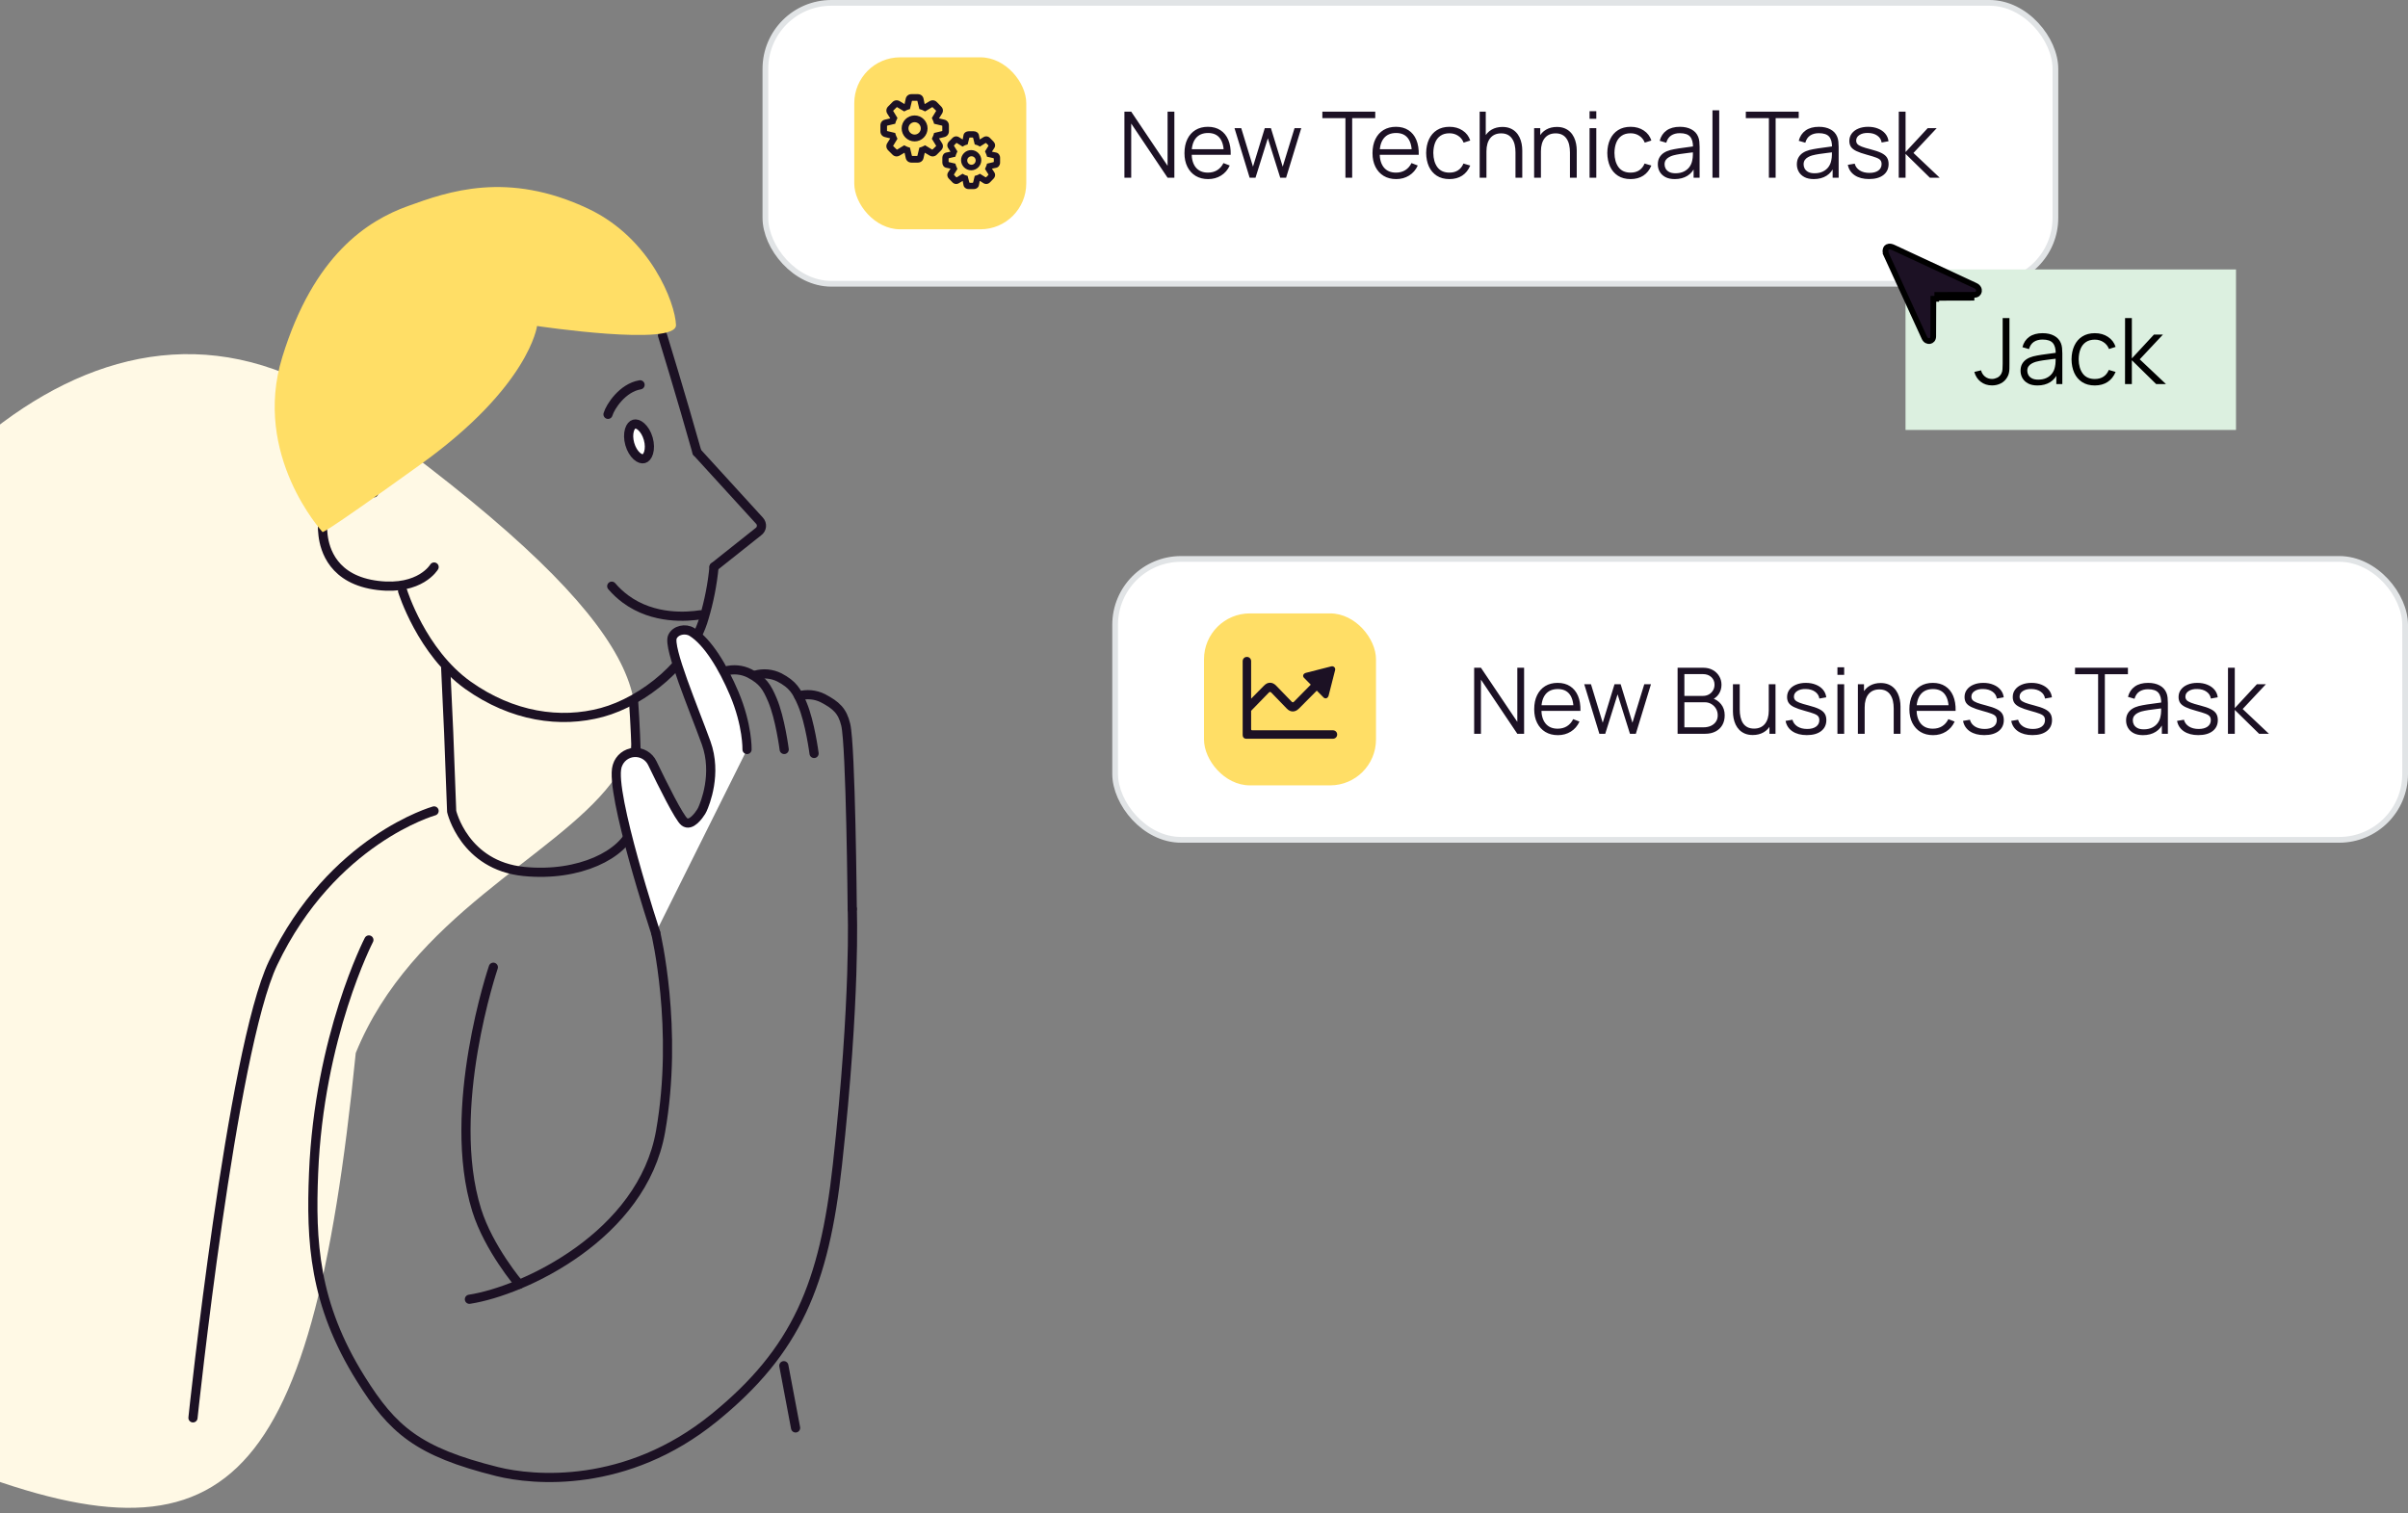
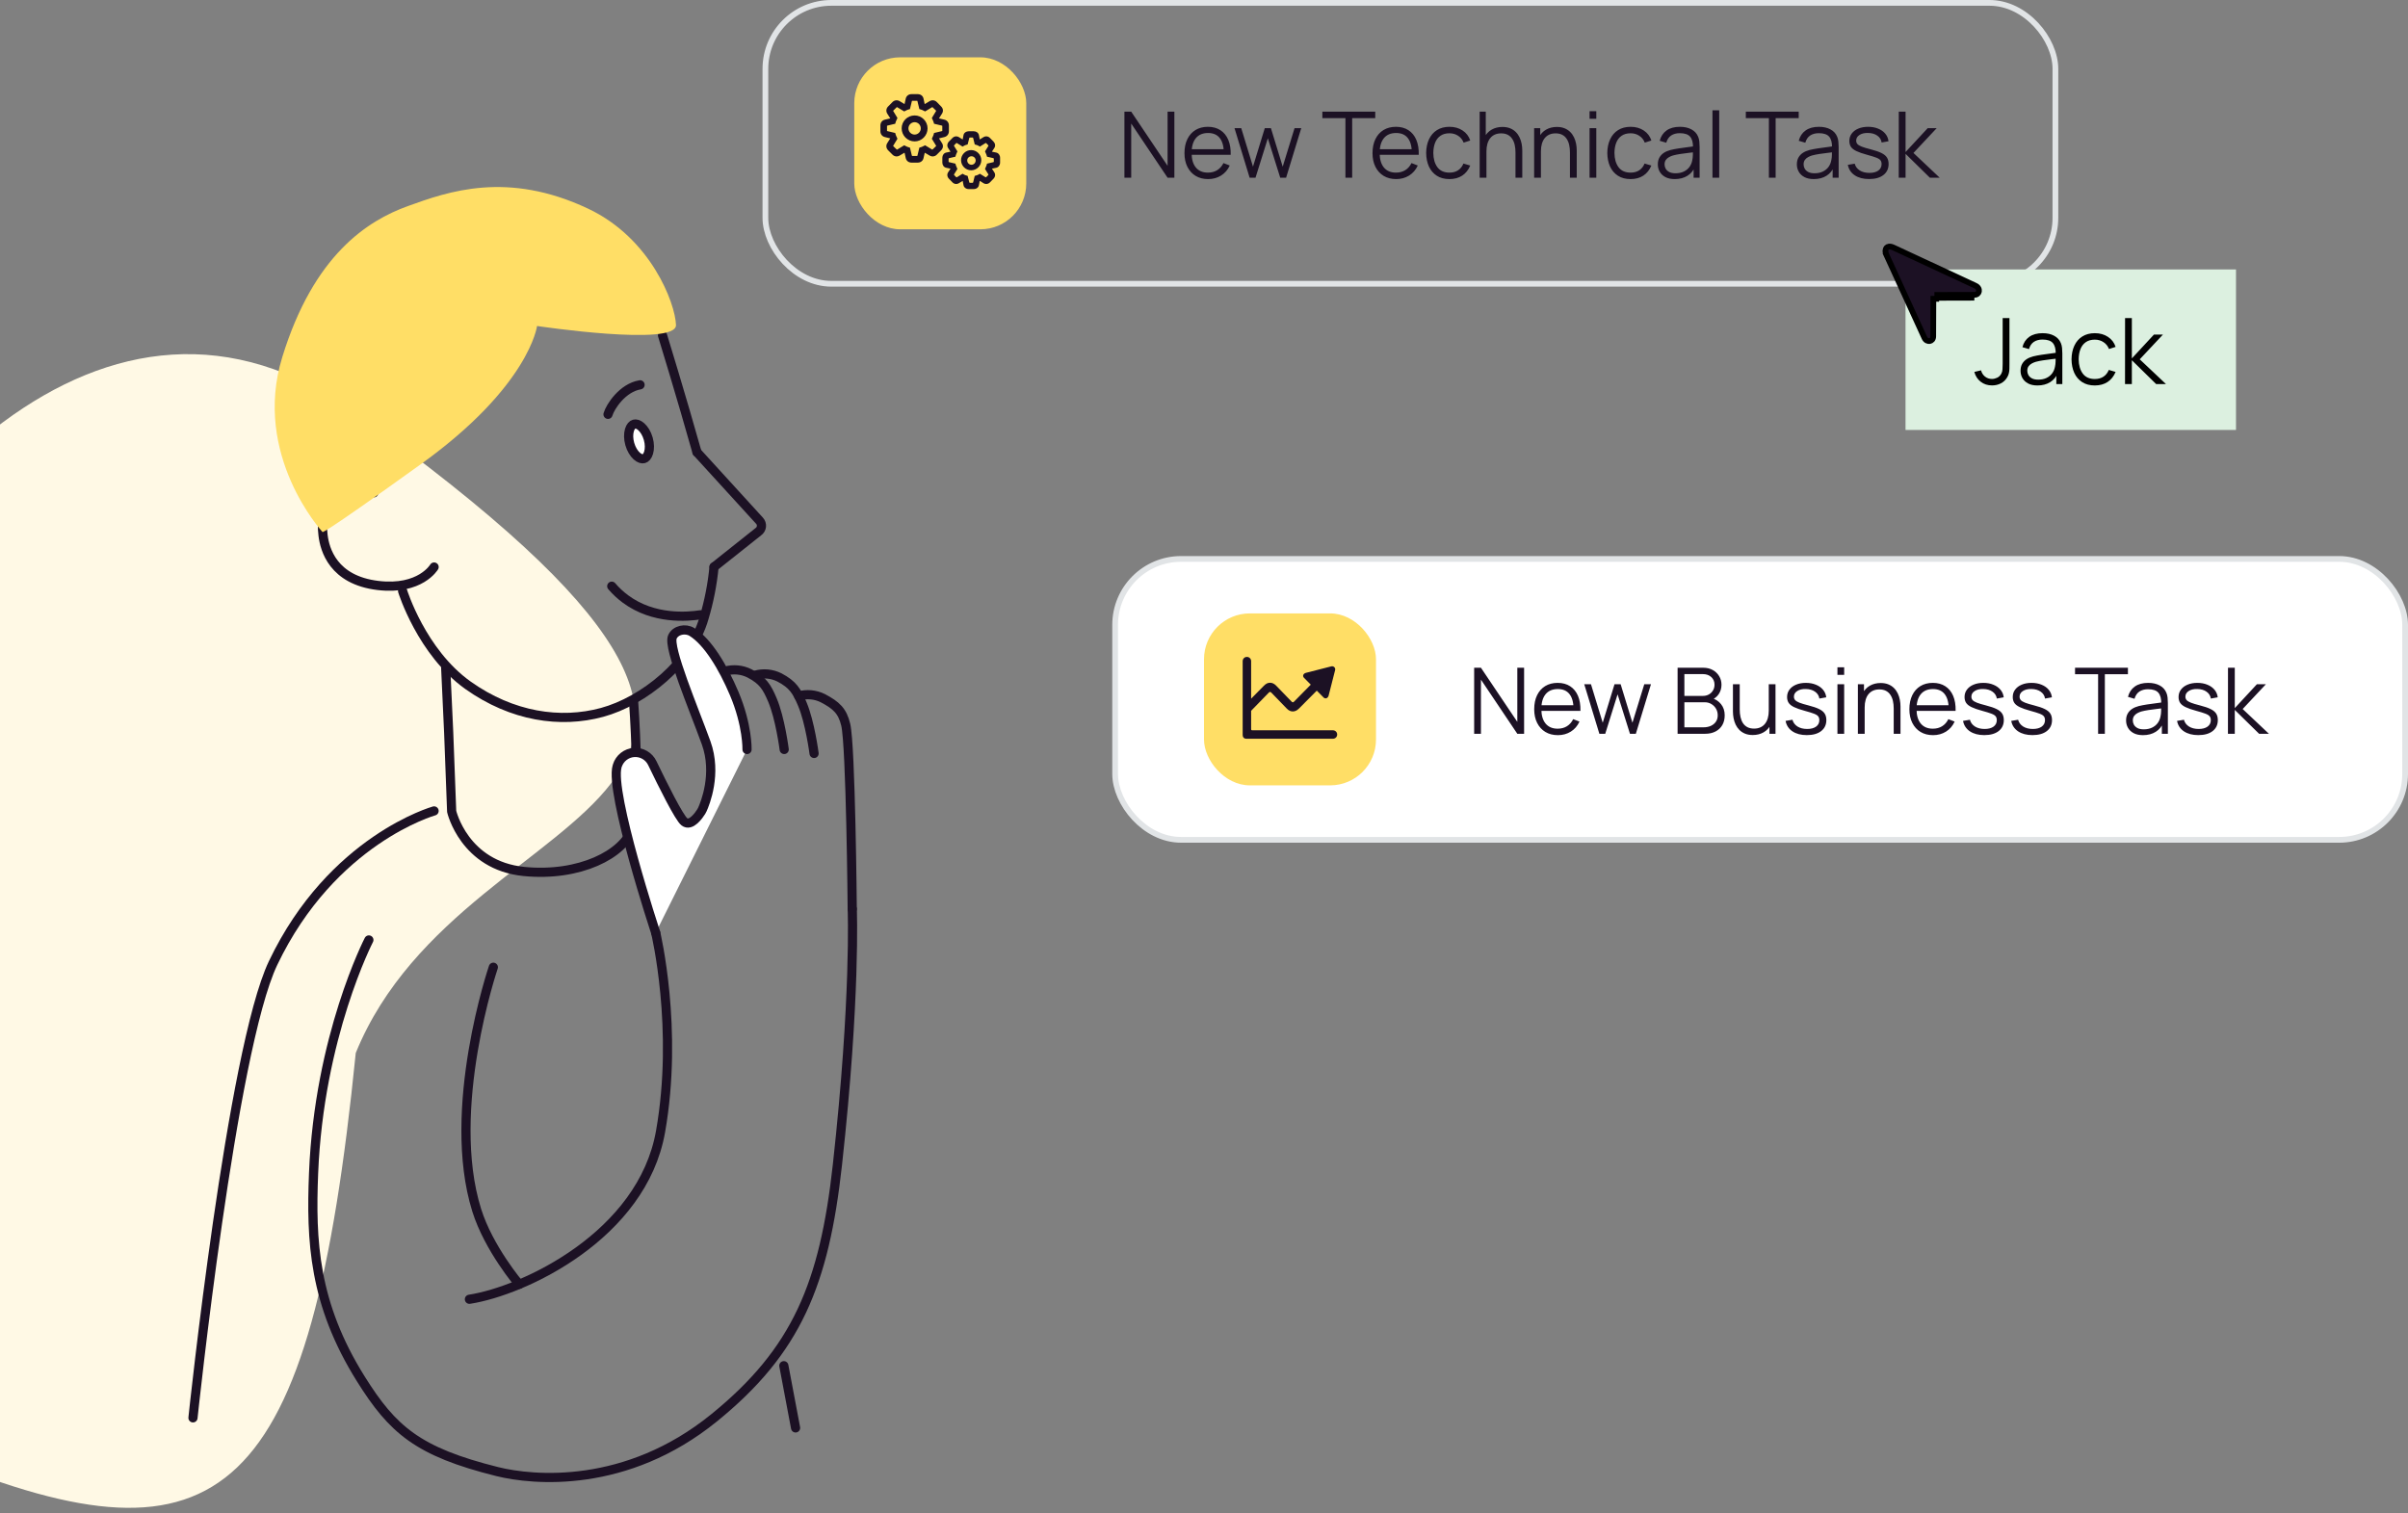
<svg xmlns="http://www.w3.org/2000/svg" width="420" height="264" viewBox="0 0 420 264" fill="none">
  <rect x="0" y="0" width="420" height="264" fill="#808080" stroke="none" />
-   <rect x="133.5" y="0.5" width="225" height="49" rx="11.5" fill="#FFFFFF" />
  <path d="M196.12 31V19.48H197.304L203.648 28.92V19.48H204.832V31H203.648L197.304 21.552V31H196.12ZM210.729 31.24C209.886 31.24 209.156 31.053 208.537 30.68C207.924 30.307 207.446 29.781 207.105 29.104C206.764 28.427 206.593 27.632 206.593 26.72C206.593 25.776 206.761 24.96 207.097 24.272C207.433 23.584 207.905 23.053 208.513 22.68C209.126 22.307 209.849 22.12 210.681 22.12C211.534 22.12 212.262 22.317 212.865 22.712C213.468 23.101 213.924 23.661 214.233 24.392C214.542 25.123 214.684 25.995 214.657 27.008H213.457V26.592C213.436 25.472 213.193 24.627 212.729 24.056C212.27 23.485 211.598 23.2 210.713 23.2C209.785 23.2 209.073 23.501 208.577 24.104C208.086 24.707 207.841 25.565 207.841 26.68C207.841 27.768 208.086 28.613 208.577 29.216C209.073 29.813 209.774 30.112 210.681 30.112C211.3 30.112 211.838 29.971 212.297 29.688C212.761 29.4 213.126 28.987 213.393 28.448L214.489 28.872C214.148 29.624 213.644 30.208 212.977 30.624C212.316 31.035 211.566 31.24 210.729 31.24ZM207.425 27.008V26.024H214.025V27.008H207.425ZM217.96 31L215.32 22.352L216.496 22.36L218.544 29.072L220.6 22.36H221.672L223.728 29.072L225.792 22.36H226.96L224.32 31H223.296L221.136 24.12L218.984 31H217.96ZM234.668 31V20.608H230.644V19.48H239.868V20.608H235.844V31H234.668ZM243.526 31.24C242.683 31.24 241.953 31.053 241.334 30.68C240.721 30.307 240.243 29.781 239.902 29.104C239.561 28.427 239.39 27.632 239.39 26.72C239.39 25.776 239.558 24.96 239.894 24.272C240.23 23.584 240.702 23.053 241.31 22.68C241.923 22.307 242.646 22.12 243.478 22.12C244.331 22.12 245.059 22.317 245.662 22.712C246.265 23.101 246.721 23.661 247.03 24.392C247.339 25.123 247.481 25.995 247.454 27.008H246.254V26.592C246.233 25.472 245.99 24.627 245.526 24.056C245.067 23.485 244.395 23.2 243.51 23.2C242.582 23.2 241.87 23.501 241.374 24.104C240.883 24.707 240.638 25.565 240.638 26.68C240.638 27.768 240.883 28.613 241.374 29.216C241.87 29.813 242.571 30.112 243.478 30.112C244.097 30.112 244.635 29.971 245.094 29.688C245.558 29.4 245.923 28.987 246.19 28.448L247.286 28.872C246.945 29.624 246.441 30.208 245.774 30.624C245.113 31.035 244.363 31.24 243.526 31.24ZM240.222 27.008V26.024H246.822V27.008H240.222ZM252.813 31.24C251.944 31.24 251.208 31.045 250.605 30.656C250.003 30.267 249.544 29.731 249.229 29.048C248.92 28.36 248.76 27.571 248.749 26.68C248.76 25.773 248.925 24.979 249.245 24.296C249.565 23.608 250.027 23.075 250.629 22.696C251.232 22.312 251.963 22.12 252.821 22.12C253.696 22.12 254.456 22.333 255.101 22.76C255.752 23.187 256.197 23.771 256.437 24.512L255.285 24.88C255.083 24.363 254.76 23.963 254.317 23.68C253.88 23.392 253.379 23.248 252.813 23.248C252.179 23.248 251.653 23.395 251.237 23.688C250.821 23.976 250.512 24.379 250.309 24.896C250.107 25.413 250.003 26.008 249.997 26.68C250.008 27.715 250.248 28.547 250.717 29.176C251.187 29.8 251.885 30.112 252.813 30.112C253.4 30.112 253.899 29.979 254.309 29.712C254.725 29.44 255.04 29.045 255.253 28.528L256.437 28.88C256.117 29.648 255.648 30.235 255.029 30.64C254.411 31.04 253.672 31.24 252.813 31.24ZM264.329 31V26.592C264.329 26.112 264.283 25.672 264.193 25.272C264.102 24.867 263.955 24.515 263.753 24.216C263.555 23.912 263.297 23.677 262.977 23.512C262.662 23.347 262.278 23.264 261.825 23.264C261.409 23.264 261.041 23.336 260.721 23.48C260.406 23.624 260.139 23.832 259.921 24.104C259.707 24.371 259.545 24.696 259.433 25.08C259.321 25.464 259.265 25.901 259.265 26.392L258.433 26.208C258.433 25.323 258.587 24.579 258.897 23.976C259.206 23.373 259.633 22.917 260.177 22.608C260.721 22.299 261.345 22.144 262.049 22.144C262.566 22.144 263.017 22.224 263.401 22.384C263.79 22.544 264.118 22.76 264.385 23.032C264.657 23.304 264.875 23.616 265.041 23.968C265.206 24.315 265.326 24.685 265.401 25.08C265.475 25.469 265.513 25.859 265.513 26.248V31H264.329ZM258.081 31V19.48H259.145V25.984H259.265V31H258.081ZM273.829 31V26.592C273.829 26.112 273.783 25.672 273.693 25.272C273.602 24.867 273.455 24.515 273.253 24.216C273.055 23.912 272.797 23.677 272.477 23.512C272.162 23.347 271.778 23.264 271.325 23.264C270.909 23.264 270.541 23.336 270.221 23.48C269.906 23.624 269.639 23.832 269.421 24.104C269.207 24.371 269.045 24.696 268.933 25.08C268.821 25.464 268.765 25.901 268.765 26.392L267.933 26.208C267.933 25.323 268.087 24.579 268.397 23.976C268.706 23.373 269.133 22.917 269.677 22.608C270.221 22.299 270.845 22.144 271.549 22.144C272.066 22.144 272.517 22.224 272.901 22.384C273.29 22.544 273.618 22.76 273.885 23.032C274.157 23.304 274.375 23.616 274.541 23.968C274.706 24.315 274.826 24.685 274.901 25.08C274.975 25.469 275.013 25.859 275.013 26.248V31H273.829ZM267.581 31V22.36H268.645V24.488H268.765V31H267.581ZM277.249 20.72V19.4H278.425V20.72H277.249ZM277.249 31V22.36H278.425V31H277.249ZM284.407 31.24C283.538 31.24 282.802 31.045 282.199 30.656C281.596 30.267 281.138 29.731 280.823 29.048C280.514 28.36 280.354 27.571 280.343 26.68C280.354 25.773 280.519 24.979 280.839 24.296C281.159 23.608 281.62 23.075 282.223 22.696C282.826 22.312 283.556 22.12 284.415 22.12C285.29 22.12 286.05 22.333 286.695 22.76C287.346 23.187 287.791 23.771 288.031 24.512L286.879 24.88C286.676 24.363 286.354 23.963 285.911 23.68C285.474 23.392 284.972 23.248 284.407 23.248C283.772 23.248 283.247 23.395 282.831 23.688C282.415 23.976 282.106 24.379 281.903 24.896C281.7 25.413 281.596 26.008 281.591 26.68C281.602 27.715 281.842 28.547 282.311 29.176C282.78 29.8 283.479 30.112 284.407 30.112C284.994 30.112 285.492 29.979 285.903 29.712C286.319 29.44 286.634 29.045 286.847 28.528L288.031 28.88C287.711 29.648 287.242 30.235 286.623 30.64C286.004 31.04 285.266 31.24 284.407 31.24ZM292.108 31.24C291.457 31.24 290.91 31.123 290.468 30.888C290.03 30.653 289.702 30.341 289.484 29.952C289.265 29.563 289.156 29.139 289.156 28.68C289.156 28.211 289.249 27.811 289.436 27.48C289.628 27.144 289.886 26.869 290.212 26.656C290.542 26.443 290.924 26.28 291.356 26.168C291.793 26.061 292.276 25.968 292.804 25.888C293.337 25.803 293.857 25.731 294.364 25.672C294.876 25.608 295.324 25.547 295.708 25.488L295.292 25.744C295.308 24.891 295.142 24.259 294.796 23.848C294.449 23.437 293.846 23.232 292.988 23.232C292.396 23.232 291.894 23.365 291.484 23.632C291.078 23.899 290.793 24.32 290.628 24.896L289.484 24.56C289.681 23.787 290.078 23.187 290.676 22.76C291.273 22.333 292.049 22.12 293.004 22.12C293.793 22.12 294.462 22.269 295.012 22.568C295.566 22.861 295.958 23.288 296.188 23.848C296.294 24.099 296.364 24.379 296.396 24.688C296.428 24.997 296.444 25.312 296.444 25.632V31H295.396V28.832L295.7 28.96C295.406 29.701 294.95 30.267 294.332 30.656C293.713 31.045 292.972 31.24 292.108 31.24ZM292.244 30.224C292.793 30.224 293.273 30.125 293.684 29.928C294.094 29.731 294.425 29.461 294.676 29.12C294.926 28.773 295.089 28.384 295.164 27.952C295.228 27.675 295.262 27.371 295.268 27.04C295.273 26.704 295.276 26.453 295.276 26.288L295.724 26.52C295.324 26.573 294.889 26.627 294.42 26.68C293.956 26.733 293.497 26.795 293.044 26.864C292.596 26.933 292.19 27.016 291.828 27.112C291.582 27.181 291.345 27.28 291.116 27.408C290.886 27.531 290.697 27.696 290.548 27.904C290.404 28.112 290.332 28.371 290.332 28.68C290.332 28.931 290.393 29.173 290.516 29.408C290.644 29.643 290.846 29.837 291.124 29.992C291.406 30.147 291.78 30.224 292.244 30.224ZM298.686 31V19.24H299.862V31H298.686ZM308.528 31V20.608H304.504V19.48H313.728V20.608H309.704V31H308.528ZM316.358 31.24C315.707 31.24 315.16 31.123 314.718 30.888C314.28 30.653 313.952 30.341 313.734 29.952C313.515 29.563 313.406 29.139 313.406 28.68C313.406 28.211 313.499 27.811 313.686 27.48C313.878 27.144 314.136 26.869 314.462 26.656C314.792 26.443 315.174 26.28 315.606 26.168C316.043 26.061 316.526 25.968 317.054 25.888C317.587 25.803 318.107 25.731 318.614 25.672C319.126 25.608 319.574 25.547 319.958 25.488L319.542 25.744C319.558 24.891 319.392 24.259 319.046 23.848C318.699 23.437 318.096 23.232 317.238 23.232C316.646 23.232 316.144 23.365 315.734 23.632C315.328 23.899 315.043 24.32 314.878 24.896L313.734 24.56C313.931 23.787 314.328 23.187 314.926 22.76C315.523 22.333 316.299 22.12 317.254 22.12C318.043 22.12 318.712 22.269 319.262 22.568C319.816 22.861 320.208 23.288 320.438 23.848C320.544 24.099 320.614 24.379 320.646 24.688C320.678 24.997 320.694 25.312 320.694 25.632V31H319.646V28.832L319.95 28.96C319.656 29.701 319.2 30.267 318.582 30.656C317.963 31.045 317.222 31.24 316.358 31.24ZM316.494 30.224C317.043 30.224 317.523 30.125 317.934 29.928C318.344 29.731 318.675 29.461 318.926 29.12C319.176 28.773 319.339 28.384 319.414 27.952C319.478 27.675 319.512 27.371 319.518 27.04C319.523 26.704 319.526 26.453 319.526 26.288L319.974 26.52C319.574 26.573 319.139 26.627 318.67 26.68C318.206 26.733 317.747 26.795 317.294 26.864C316.846 26.933 316.44 27.016 316.078 27.112C315.832 27.181 315.595 27.28 315.366 27.408C315.136 27.531 314.947 27.696 314.798 27.904C314.654 28.112 314.582 28.371 314.582 28.68C314.582 28.931 314.643 29.173 314.766 29.408C314.894 29.643 315.096 29.837 315.374 29.992C315.656 30.147 316.03 30.224 316.494 30.224ZM326 31.232C324.987 31.232 324.152 31.013 323.496 30.576C322.846 30.139 322.446 29.531 322.296 28.752L323.496 28.552C323.624 29.043 323.915 29.435 324.368 29.728C324.827 30.016 325.392 30.16 326.064 30.16C326.72 30.16 327.238 30.024 327.616 29.752C327.995 29.475 328.184 29.099 328.184 28.624C328.184 28.357 328.123 28.141 328 27.976C327.883 27.805 327.64 27.648 327.272 27.504C326.904 27.36 326.355 27.189 325.624 26.992C324.84 26.779 324.227 26.565 323.784 26.352C323.342 26.139 323.027 25.893 322.84 25.616C322.654 25.333 322.56 24.989 322.56 24.584C322.56 24.093 322.699 23.664 322.976 23.296C323.254 22.923 323.638 22.635 324.128 22.432C324.619 22.224 325.19 22.12 325.84 22.12C326.491 22.12 327.072 22.227 327.584 22.44C328.102 22.648 328.518 22.941 328.832 23.32C329.147 23.699 329.334 24.139 329.392 24.64L328.192 24.856C328.112 24.349 327.859 23.949 327.432 23.656C327.011 23.357 326.475 23.203 325.824 23.192C325.211 23.176 324.712 23.293 324.328 23.544C323.944 23.789 323.752 24.117 323.752 24.528C323.752 24.757 323.822 24.955 323.96 25.12C324.099 25.28 324.35 25.432 324.712 25.576C325.08 25.72 325.603 25.877 326.28 26.048C327.075 26.251 327.699 26.464 328.152 26.688C328.606 26.912 328.928 27.176 329.12 27.48C329.312 27.784 329.408 28.16 329.408 28.608C329.408 29.424 329.104 30.067 328.496 30.536C327.894 31 327.062 31.232 326 31.232ZM331.175 31L331.183 19.48H332.367V26.52L336.223 22.36H337.791L333.743 26.68L338.319 31H336.607L332.367 26.84V31H331.175Z" fill="#1C1124" />
  <rect x="149" y="10" width="30" height="30" rx="8" fill="#FFDE66" />
  <path d="M158.975 28.365H160.083C160.572 28.365 160.979 28.056 161.077 27.589L161.258 26.798C161.273 26.7 161.295 26.662 161.318 26.647L162.147 27.137C162.554 27.378 163.051 27.325 163.39 26.986L164.151 26.218C164.512 25.856 164.565 25.367 164.301 24.967L163.774 24.131C163.774 24.116 163.782 24.108 163.782 24.139L164.731 23.905C165.19 23.792 165.507 23.393 165.507 22.903V21.879C165.507 21.389 165.198 20.99 164.731 20.877L163.782 20.651C163.782 20.651 163.782 20.651 163.774 20.651L164.301 19.822C164.565 19.408 164.512 18.925 164.151 18.571L163.39 17.795C163.051 17.456 162.554 17.404 162.147 17.645L161.273 18.165C161.265 18.165 161.258 18.165 161.28 18.157L161.077 17.193C160.979 16.726 160.58 16.424 160.083 16.424H158.975C158.485 16.424 158.086 16.726 157.981 17.193L157.77 18.157C157.777 18.157 157.777 18.157 157.777 18.165L156.919 17.645C156.512 17.404 156.015 17.456 155.676 17.795L154.907 18.571C154.553 18.925 154.508 19.415 154.756 19.822L155.291 20.658C155.284 20.666 155.284 20.673 155.276 20.651L154.327 20.877C153.86 20.99 153.559 21.389 153.559 21.879V22.903C153.559 23.393 153.86 23.792 154.327 23.905L155.276 24.139C155.284 24.131 155.284 24.131 155.284 24.131L154.756 24.967C154.5 25.367 154.553 25.856 154.907 26.218L155.676 26.986C156.015 27.325 156.504 27.378 156.911 27.137L157.747 26.647C157.762 26.647 157.792 26.655 157.807 26.798L157.981 27.589C158.086 28.056 158.485 28.365 158.975 28.365ZM159.126 27.205C159.058 27.205 159.058 27.197 159.043 27.129L158.711 25.751C158.32 25.668 157.981 25.495 157.71 25.344L156.512 26.075C156.444 26.105 156.436 26.112 156.384 26.06L155.819 25.51C155.766 25.457 155.773 25.457 155.811 25.389L156.534 24.206C156.444 23.973 156.225 23.619 156.143 23.197L154.787 22.873C154.711 22.858 154.711 22.858 154.711 22.783V21.999C154.711 21.924 154.711 21.924 154.787 21.909L156.143 21.585C156.225 21.17 156.444 20.816 156.534 20.583L155.811 19.392C155.773 19.325 155.766 19.325 155.819 19.279L156.384 18.722C156.436 18.669 156.444 18.677 156.512 18.715L157.71 19.438C157.981 19.287 158.32 19.114 158.711 19.031L159.043 17.66C159.058 17.584 159.058 17.584 159.126 17.584H159.932C160.007 17.584 160.007 17.584 160.022 17.66L160.354 19.031C160.738 19.114 161.085 19.287 161.356 19.438L162.554 18.715C162.621 18.677 162.629 18.669 162.674 18.722L163.247 19.279C163.292 19.325 163.292 19.325 163.254 19.392L162.531 20.583C162.614 20.816 162.84 21.17 162.915 21.585L164.279 21.909C164.347 21.924 164.354 21.924 164.354 21.999V22.783C164.354 22.858 164.347 22.858 164.279 22.873L162.915 23.197C162.84 23.619 162.614 23.973 162.531 24.206L163.254 25.389C163.292 25.457 163.292 25.457 163.247 25.51L162.674 26.06C162.629 26.112 162.621 26.105 162.554 26.075L161.356 25.344C161.085 25.495 160.738 25.668 160.354 25.751L160.022 27.129C160.007 27.197 160.007 27.205 159.932 27.205H159.126ZM159.533 24.666C160.768 24.666 161.785 23.641 161.785 22.391C161.785 21.155 160.768 20.138 159.533 20.138C158.275 20.138 157.265 21.148 157.265 22.391C157.265 23.634 158.275 24.666 159.533 24.666ZM159.533 23.476C158.938 23.476 158.448 22.994 158.448 22.391C158.448 21.803 158.938 21.314 159.533 21.314C160.12 21.314 160.602 21.803 160.602 22.391C160.602 22.986 160.12 23.476 159.533 23.476ZM168.965 32.983H169.831C170.283 32.983 170.667 32.712 170.742 32.297L170.886 31.552C170.886 31.544 170.886 31.544 170.886 31.544L171.533 31.951C171.903 32.177 172.355 32.132 172.671 31.808L173.281 31.182C173.598 30.858 173.658 30.407 173.417 30.045L173.003 29.412C173.003 29.404 173.003 29.397 173.01 29.42L173.748 29.269C174.155 29.186 174.434 28.809 174.434 28.365V27.514C174.434 27.069 174.155 26.692 173.748 26.61L173.01 26.459C173.003 26.459 173.003 26.459 173.003 26.459L173.417 25.834C173.658 25.472 173.598 25.02 173.281 24.689L172.671 24.071C172.355 23.747 171.903 23.702 171.533 23.928L170.878 24.334C170.871 24.334 170.863 24.334 170.886 24.327L170.742 23.574C170.667 23.167 170.283 22.896 169.831 22.896H168.965C168.513 22.896 168.128 23.167 168.053 23.574L167.91 24.327V24.334L167.262 23.928C166.893 23.702 166.441 23.747 166.124 24.071L165.514 24.689C165.198 25.02 165.138 25.472 165.379 25.834L165.793 26.466C165.793 26.474 165.793 26.482 165.785 26.459L165.047 26.61C164.633 26.692 164.362 27.069 164.362 27.514V28.365C164.362 28.809 164.633 29.186 165.047 29.269L165.785 29.42H165.793L165.379 30.045C165.138 30.407 165.198 30.858 165.514 31.182L166.124 31.808C166.441 32.132 166.893 32.177 167.262 31.951L167.917 31.544C167.925 31.544 167.932 31.544 167.91 31.552L168.053 32.297C168.128 32.712 168.513 32.983 168.965 32.983ZM169.168 31.883C169.085 31.883 169.07 31.86 169.055 31.785L168.776 30.685C168.467 30.617 168.181 30.504 167.887 30.308L166.915 30.911C166.863 30.934 166.825 30.941 166.772 30.896L166.433 30.55C166.381 30.489 166.381 30.452 166.411 30.407L166.991 29.472C166.946 29.284 166.712 28.937 166.644 28.546L165.544 28.29C165.477 28.274 165.454 28.252 165.454 28.184V27.694C165.454 27.627 165.477 27.604 165.544 27.589L166.644 27.333C166.712 26.941 166.946 26.595 166.991 26.406L166.411 25.472C166.381 25.427 166.381 25.389 166.433 25.329L166.772 24.982C166.825 24.93 166.863 24.937 166.915 24.967L167.887 25.57C168.181 25.374 168.467 25.261 168.776 25.193L169.055 24.093C169.07 24.018 169.085 23.995 169.168 23.995H169.628C169.71 23.995 169.725 24.018 169.741 24.093L170.012 25.193C170.328 25.261 170.614 25.374 170.908 25.57L171.88 24.967C171.925 24.937 171.97 24.93 172.023 24.982L172.362 25.329C172.415 25.389 172.415 25.427 172.385 25.472L171.805 26.406C171.85 26.595 172.083 26.941 172.151 27.333L173.251 27.589C173.319 27.604 173.342 27.627 173.342 27.694V28.184C173.342 28.252 173.319 28.274 173.251 28.29L172.151 28.546C172.083 28.937 171.85 29.284 171.805 29.472L172.385 30.407C172.415 30.452 172.415 30.489 172.362 30.55L172.023 30.896C171.97 30.941 171.925 30.934 171.88 30.911L170.908 30.308C170.614 30.504 170.328 30.617 170.012 30.685L169.741 31.785C169.725 31.86 169.71 31.883 169.628 31.883H169.168ZM169.394 29.706C170.358 29.706 171.157 28.907 171.157 27.936C171.157 26.979 170.358 26.18 169.394 26.18C168.422 26.18 167.624 26.971 167.624 27.936C167.624 28.9 168.422 29.706 169.394 29.706ZM169.454 28.742C169.032 28.742 168.701 28.41 168.701 27.988C168.701 27.581 169.032 27.258 169.454 27.258C169.846 27.258 170.177 27.581 170.177 27.988C170.177 28.403 169.846 28.742 169.454 28.742Z" fill="#1C1124" />
  <rect x="133.5" y="0.5" width="225" height="49" rx="11.5" stroke="#E1E4E6" />
  <rect x="194.5" y="97.5" width="225" height="49" rx="11.5" fill="#FFFFFF" />
  <path d="M257.12 128V116.48H258.304L264.648 125.92V116.48H265.832V128H264.648L258.304 118.552V128H257.12ZM271.729 128.24C270.886 128.24 270.156 128.053 269.537 127.68C268.924 127.307 268.446 126.781 268.105 126.104C267.764 125.427 267.593 124.632 267.593 123.72C267.593 122.776 267.761 121.96 268.097 121.272C268.433 120.584 268.905 120.053 269.513 119.68C270.126 119.307 270.849 119.12 271.681 119.12C272.534 119.12 273.262 119.317 273.865 119.712C274.468 120.101 274.924 120.661 275.233 121.392C275.542 122.123 275.684 122.995 275.657 124.008H274.457V123.592C274.436 122.472 274.193 121.627 273.729 121.056C273.27 120.485 272.598 120.2 271.713 120.2C270.785 120.2 270.073 120.501 269.577 121.104C269.086 121.707 268.841 122.565 268.841 123.68C268.841 124.768 269.086 125.613 269.577 126.216C270.073 126.813 270.774 127.112 271.681 127.112C272.3 127.112 272.838 126.971 273.297 126.688C273.761 126.4 274.126 125.987 274.393 125.448L275.489 125.872C275.148 126.624 274.644 127.208 273.977 127.624C273.316 128.035 272.566 128.24 271.729 128.24ZM268.425 124.008V123.024H275.025V124.008H268.425ZM278.96 128L276.32 119.352L277.496 119.36L279.544 126.072L281.6 119.36H282.672L284.728 126.072L286.792 119.36H287.96L285.32 128H284.296L282.136 121.12L279.984 128H278.96ZM292.604 128V116.48H297.052C297.698 116.48 298.26 116.613 298.74 116.88C299.22 117.147 299.594 117.507 299.86 117.96C300.127 118.408 300.26 118.904 300.26 119.448C300.26 120.067 300.095 120.619 299.764 121.104C299.434 121.584 298.991 121.917 298.436 122.104L298.42 121.712C299.167 121.925 299.754 122.299 300.18 122.832C300.607 123.365 300.82 124.011 300.82 124.768C300.82 125.435 300.679 126.011 300.396 126.496C300.114 126.976 299.716 127.347 299.204 127.608C298.692 127.869 298.098 128 297.42 128H292.604ZM293.788 126.872H297.132C297.602 126.872 298.023 126.789 298.396 126.624C298.77 126.453 299.063 126.213 299.276 125.904C299.495 125.595 299.604 125.221 299.604 124.784C299.604 124.357 299.506 123.973 299.308 123.632C299.111 123.291 298.842 123.019 298.5 122.816C298.164 122.608 297.78 122.504 297.348 122.504H293.788V126.872ZM293.788 121.392H297.044C297.412 121.392 297.748 121.309 298.052 121.144C298.356 120.973 298.596 120.741 298.772 120.448C298.954 120.155 299.044 119.816 299.044 119.432C299.044 118.888 298.855 118.445 298.476 118.104C298.103 117.763 297.626 117.592 297.044 117.592H293.788V121.392ZM305.721 128.216C305.204 128.216 304.75 128.136 304.361 127.976C303.977 127.816 303.649 127.6 303.377 127.328C303.11 127.056 302.894 126.747 302.729 126.4C302.564 126.048 302.444 125.677 302.369 125.288C302.294 124.893 302.257 124.501 302.257 124.112V119.36H303.441V123.768C303.441 124.243 303.486 124.683 303.577 125.088C303.668 125.493 303.812 125.848 304.009 126.152C304.212 126.451 304.47 126.683 304.785 126.848C305.105 127.013 305.492 127.096 305.945 127.096C306.361 127.096 306.726 127.024 307.041 126.88C307.361 126.736 307.628 126.531 307.841 126.264C308.06 125.992 308.225 125.664 308.337 125.28C308.449 124.891 308.505 124.453 308.505 123.968L309.337 124.152C309.337 125.037 309.182 125.781 308.873 126.384C308.564 126.987 308.137 127.443 307.593 127.752C307.049 128.061 306.425 128.216 305.721 128.216ZM308.625 128V125.872H308.505V119.36H309.681V128H308.625ZM315.141 128.232C314.128 128.232 313.293 128.013 312.637 127.576C311.986 127.139 311.586 126.531 311.437 125.752L312.637 125.552C312.765 126.043 313.056 126.435 313.509 126.728C313.968 127.016 314.533 127.16 315.205 127.16C315.861 127.16 316.378 127.024 316.757 126.752C317.136 126.475 317.325 126.099 317.325 125.624C317.325 125.357 317.264 125.141 317.141 124.976C317.024 124.805 316.781 124.648 316.413 124.504C316.045 124.36 315.496 124.189 314.765 123.992C313.981 123.779 313.368 123.565 312.925 123.352C312.482 123.139 312.168 122.893 311.981 122.616C311.794 122.333 311.701 121.989 311.701 121.584C311.701 121.093 311.84 120.664 312.117 120.296C312.394 119.923 312.778 119.635 313.269 119.432C313.76 119.224 314.33 119.12 314.981 119.12C315.632 119.12 316.213 119.227 316.725 119.44C317.242 119.648 317.658 119.941 317.973 120.32C318.288 120.699 318.474 121.139 318.533 121.64L317.333 121.856C317.253 121.349 317 120.949 316.573 120.656C316.152 120.357 315.616 120.203 314.965 120.192C314.352 120.176 313.853 120.293 313.469 120.544C313.085 120.789 312.893 121.117 312.893 121.528C312.893 121.757 312.962 121.955 313.101 122.12C313.24 122.28 313.49 122.432 313.853 122.576C314.221 122.72 314.744 122.877 315.421 123.048C316.216 123.251 316.84 123.464 317.293 123.688C317.746 123.912 318.069 124.176 318.261 124.48C318.453 124.784 318.549 125.16 318.549 125.608C318.549 126.424 318.245 127.067 317.637 127.536C317.034 128 316.202 128.232 315.141 128.232ZM320.483 117.72V116.4H321.659V117.72H320.483ZM320.483 128V119.36H321.659V128H320.483ZM330.298 128V123.592C330.298 123.112 330.252 122.672 330.162 122.272C330.071 121.867 329.924 121.515 329.722 121.216C329.524 120.912 329.266 120.677 328.946 120.512C328.631 120.347 328.247 120.264 327.794 120.264C327.378 120.264 327.01 120.336 326.69 120.48C326.375 120.624 326.108 120.832 325.89 121.104C325.676 121.371 325.514 121.696 325.402 122.08C325.29 122.464 325.234 122.901 325.234 123.392L324.402 123.208C324.402 122.323 324.556 121.579 324.866 120.976C325.175 120.373 325.602 119.917 326.146 119.608C326.69 119.299 327.314 119.144 328.018 119.144C328.535 119.144 328.986 119.224 329.37 119.384C329.759 119.544 330.087 119.76 330.354 120.032C330.626 120.304 330.844 120.616 331.01 120.968C331.175 121.315 331.295 121.685 331.37 122.08C331.444 122.469 331.482 122.859 331.482 123.248V128H330.298ZM324.05 128V119.36H325.114V121.488H325.234V128H324.05ZM337.167 128.24C336.324 128.24 335.593 128.053 334.975 127.68C334.361 127.307 333.884 126.781 333.543 126.104C333.201 125.427 333.031 124.632 333.031 123.72C333.031 122.776 333.199 121.96 333.535 121.272C333.871 120.584 334.343 120.053 334.951 119.68C335.564 119.307 336.287 119.12 337.119 119.12C337.972 119.12 338.7 119.317 339.303 119.712C339.905 120.101 340.361 120.661 340.671 121.392C340.98 122.123 341.121 122.995 341.095 124.008H339.895V123.592C339.873 122.472 339.631 121.627 339.167 121.056C338.708 120.485 338.036 120.2 337.151 120.2C336.223 120.2 335.511 120.501 335.015 121.104C334.524 121.707 334.279 122.565 334.279 123.68C334.279 124.768 334.524 125.613 335.015 126.216C335.511 126.813 336.212 127.112 337.119 127.112C337.737 127.112 338.276 126.971 338.735 126.688C339.199 126.4 339.564 125.987 339.831 125.448L340.927 125.872C340.585 126.624 340.081 127.208 339.415 127.624C338.753 128.035 338.004 128.24 337.167 128.24ZM333.863 124.008V123.024H340.463V124.008H333.863ZM346.094 128.232C345.081 128.232 344.246 128.013 343.59 127.576C342.939 127.139 342.539 126.531 342.39 125.752L343.59 125.552C343.718 126.043 344.009 126.435 344.462 126.728C344.921 127.016 345.486 127.16 346.158 127.16C346.814 127.16 347.331 127.024 347.71 126.752C348.089 126.475 348.278 126.099 348.278 125.624C348.278 125.357 348.217 125.141 348.094 124.976C347.977 124.805 347.734 124.648 347.366 124.504C346.998 124.36 346.449 124.189 345.718 123.992C344.934 123.779 344.321 123.565 343.878 123.352C343.435 123.139 343.121 122.893 342.934 122.616C342.747 122.333 342.654 121.989 342.654 121.584C342.654 121.093 342.793 120.664 343.07 120.296C343.347 119.923 343.731 119.635 344.222 119.432C344.713 119.224 345.283 119.12 345.934 119.12C346.585 119.12 347.166 119.227 347.678 119.44C348.195 119.648 348.611 119.941 348.926 120.32C349.241 120.699 349.427 121.139 349.486 121.64L348.286 121.856C348.206 121.349 347.953 120.949 347.526 120.656C347.105 120.357 346.569 120.203 345.918 120.192C345.305 120.176 344.806 120.293 344.422 120.544C344.038 120.789 343.846 121.117 343.846 121.528C343.846 121.757 343.915 121.955 344.054 122.12C344.193 122.28 344.443 122.432 344.806 122.576C345.174 122.72 345.697 122.877 346.374 123.048C347.169 123.251 347.793 123.464 348.246 123.688C348.699 123.912 349.022 124.176 349.214 124.48C349.406 124.784 349.502 125.16 349.502 125.608C349.502 126.424 349.198 127.067 348.59 127.536C347.987 128 347.155 128.232 346.094 128.232ZM354.5 128.232C353.487 128.232 352.652 128.013 351.996 127.576C351.346 127.139 350.946 126.531 350.796 125.752L351.996 125.552C352.124 126.043 352.415 126.435 352.868 126.728C353.327 127.016 353.892 127.16 354.564 127.16C355.22 127.16 355.738 127.024 356.116 126.752C356.495 126.475 356.684 126.099 356.684 125.624C356.684 125.357 356.623 125.141 356.5 124.976C356.383 124.805 356.14 124.648 355.772 124.504C355.404 124.36 354.855 124.189 354.124 123.992C353.34 123.779 352.727 123.565 352.284 123.352C351.842 123.139 351.527 122.893 351.34 122.616C351.154 122.333 351.06 121.989 351.06 121.584C351.06 121.093 351.199 120.664 351.476 120.296C351.754 119.923 352.138 119.635 352.628 119.432C353.119 119.224 353.69 119.12 354.34 119.12C354.991 119.12 355.572 119.227 356.084 119.44C356.602 119.648 357.018 119.941 357.332 120.32C357.647 120.699 357.834 121.139 357.892 121.64L356.692 121.856C356.612 121.349 356.359 120.949 355.932 120.656C355.511 120.357 354.975 120.203 354.324 120.192C353.711 120.176 353.212 120.293 352.828 120.544C352.444 120.789 352.252 121.117 352.252 121.528C352.252 121.757 352.322 121.955 352.46 122.12C352.599 122.28 352.85 122.432 353.212 122.576C353.58 122.72 354.103 122.877 354.78 123.048C355.575 123.251 356.199 123.464 356.652 123.688C357.106 123.912 357.428 124.176 357.62 124.48C357.812 124.784 357.908 125.16 357.908 125.608C357.908 126.424 357.604 127.067 356.996 127.536C356.394 128 355.562 128.232 354.5 128.232ZM365.95 128V117.608H361.926V116.48H371.15V117.608H367.126V128H365.95ZM373.78 128.24C373.129 128.24 372.582 128.123 372.14 127.888C371.702 127.653 371.374 127.341 371.156 126.952C370.937 126.563 370.828 126.139 370.828 125.68C370.828 125.211 370.921 124.811 371.108 124.48C371.3 124.144 371.558 123.869 371.884 123.656C372.214 123.443 372.596 123.28 373.028 123.168C373.465 123.061 373.948 122.968 374.476 122.888C375.009 122.803 375.529 122.731 376.036 122.672C376.548 122.608 376.996 122.547 377.38 122.488L376.964 122.744C376.98 121.891 376.814 121.259 376.468 120.848C376.121 120.437 375.518 120.232 374.66 120.232C374.068 120.232 373.566 120.365 373.156 120.632C372.75 120.899 372.465 121.32 372.299 121.896L371.156 121.56C371.353 120.787 371.75 120.187 372.348 119.76C372.945 119.333 373.721 119.12 374.676 119.12C375.465 119.12 376.134 119.269 376.684 119.568C377.238 119.861 377.63 120.288 377.86 120.848C377.966 121.099 378.036 121.379 378.068 121.688C378.1 121.997 378.116 122.312 378.116 122.632V128H377.068V125.832L377.372 125.96C377.078 126.701 376.622 127.267 376.004 127.656C375.385 128.045 374.644 128.24 373.78 128.24ZM373.916 127.224C374.465 127.224 374.945 127.125 375.356 126.928C375.766 126.731 376.097 126.461 376.348 126.12C376.598 125.773 376.761 125.384 376.836 124.952C376.9 124.675 376.934 124.371 376.94 124.04C376.945 123.704 376.948 123.453 376.948 123.288L377.396 123.52C376.996 123.573 376.561 123.627 376.092 123.68C375.628 123.733 375.169 123.795 374.716 123.864C374.268 123.933 373.862 124.016 373.5 124.112C373.254 124.181 373.017 124.28 372.788 124.408C372.558 124.531 372.369 124.696 372.22 124.904C372.076 125.112 372.004 125.371 372.004 125.68C372.004 125.931 372.065 126.173 372.188 126.408C372.316 126.643 372.518 126.837 372.796 126.992C373.078 127.147 373.452 127.224 373.916 127.224ZM383.422 128.232C382.409 128.232 381.574 128.013 380.918 127.576C380.267 127.139 379.867 126.531 379.718 125.752L380.918 125.552C381.046 126.043 381.337 126.435 381.79 126.728C382.249 127.016 382.814 127.16 383.486 127.16C384.142 127.16 384.659 127.024 385.038 126.752C385.417 126.475 385.606 126.099 385.606 125.624C385.606 125.357 385.545 125.141 385.422 124.976C385.305 124.805 385.062 124.648 384.694 124.504C384.326 124.36 383.777 124.189 383.046 123.992C382.262 123.779 381.649 123.565 381.206 123.352C380.763 123.139 380.449 122.893 380.262 122.616C380.075 122.333 379.982 121.989 379.982 121.584C379.982 121.093 380.121 120.664 380.398 120.296C380.675 119.923 381.059 119.635 381.55 119.432C382.041 119.224 382.611 119.12 383.262 119.12C383.913 119.12 384.494 119.227 385.006 119.44C385.523 119.648 385.939 119.941 386.254 120.32C386.569 120.699 386.755 121.139 386.814 121.64L385.614 121.856C385.534 121.349 385.281 120.949 384.854 120.656C384.433 120.357 383.897 120.203 383.246 120.192C382.633 120.176 382.134 120.293 381.75 120.544C381.366 120.789 381.174 121.117 381.174 121.528C381.174 121.757 381.243 121.955 381.382 122.12C381.521 122.28 381.771 122.432 382.134 122.576C382.502 122.72 383.025 122.877 383.702 123.048C384.497 123.251 385.121 123.464 385.574 123.688C386.027 123.912 386.35 124.176 386.542 124.48C386.734 124.784 386.83 125.16 386.83 125.608C386.83 126.424 386.526 127.067 385.918 127.536C385.315 128 384.483 128.232 383.422 128.232ZM388.596 128L388.604 116.48H389.788V123.52L393.644 119.36H395.212L391.164 123.68L395.74 128H394.028L389.788 123.84V128H388.596Z" fill="#1C1124" />
  <rect x="210" y="107" width="30" height="30" rx="8" fill="#FFDE66" />
  <rect x="213" y="110" width="24" height="24" rx="8" fill="#FFDE66" />
  <path d="M216.744 128.22C216.744 128.612 217 128.868 217.392 128.868H232.482C232.896 128.868 233.227 128.552 233.227 128.13C233.227 127.708 232.896 127.392 232.482 127.392H218.432C218.273 127.392 218.221 127.339 218.221 127.181V123.987L221.324 120.8C221.385 120.732 221.46 120.702 221.52 120.702C221.581 120.702 221.656 120.732 221.724 120.8L224.413 123.58C224.752 123.949 225.114 124.107 225.491 124.107C225.867 124.107 226.214 123.941 226.575 123.587L229.672 120.476L230.854 121.666C231.171 121.983 231.615 121.794 231.736 121.342L232.866 116.905C232.979 116.491 232.61 116.137 232.195 116.242L227.773 117.372C227.321 117.493 227.125 117.922 227.449 118.246L228.624 119.429L225.694 122.405C225.634 122.472 225.558 122.51 225.498 122.51C225.43 122.51 225.362 122.472 225.295 122.405L222.605 119.625C222.259 119.263 221.897 119.097 221.52 119.097C221.144 119.097 220.812 119.248 220.443 119.625L218.221 121.877V115.338C218.221 114.924 217.904 114.592 217.482 114.592C217.061 114.592 216.744 114.924 216.744 115.338V128.22Z" fill="#1C1124" />
  <rect x="194.5" y="97.5" width="225" height="49" rx="11.5" stroke="#E1E4E6" />
  <rect width="57.64" height="28" transform="translate(332.359 47)" fill="#DCF0E0" />
  <path d="M347.447 67.232C346.679 67.232 346.021 67.019 345.471 66.592C344.922 66.165 344.551 65.595 344.359 64.88L345.535 64.6C345.631 65.021 345.853 65.379 346.199 65.672C346.551 65.96 346.965 66.104 347.439 66.104C347.738 66.104 348.039 66.032 348.343 65.888C348.653 65.744 348.895 65.507 349.071 65.176C349.189 64.947 349.255 64.699 349.271 64.432C349.293 64.16 349.303 63.835 349.303 63.456V55.48H350.487V63.456C350.487 63.776 350.485 64.067 350.479 64.328C350.474 64.584 350.445 64.832 350.391 65.072C350.343 65.307 350.25 65.544 350.111 65.784C349.834 66.269 349.461 66.632 348.991 66.872C348.527 67.112 348.013 67.232 347.447 67.232ZM355.373 67.24C354.723 67.24 354.176 67.123 353.733 66.888C353.296 66.653 352.968 66.341 352.749 65.952C352.531 65.563 352.421 65.139 352.421 64.68C352.421 64.211 352.515 63.811 352.701 63.48C352.893 63.144 353.152 62.869 353.477 62.656C353.808 62.443 354.189 62.28 354.621 62.168C355.059 62.061 355.541 61.968 356.069 61.888C356.603 61.803 357.123 61.731 357.629 61.672C358.141 61.608 358.589 61.547 358.973 61.488L358.557 61.744C358.573 60.891 358.408 60.259 358.061 59.848C357.715 59.437 357.112 59.232 356.253 59.232C355.661 59.232 355.16 59.365 354.749 59.632C354.344 59.899 354.059 60.32 353.893 60.896L352.749 60.56C352.947 59.787 353.344 59.187 353.941 58.76C354.539 58.333 355.315 58.12 356.269 58.12C357.059 58.12 357.728 58.269 358.277 58.568C358.832 58.861 359.224 59.288 359.453 59.848C359.56 60.099 359.629 60.379 359.661 60.688C359.693 60.997 359.709 61.312 359.709 61.632V67H358.661V64.832L358.965 64.96C358.672 65.701 358.216 66.267 357.597 66.656C356.979 67.045 356.237 67.24 355.373 67.24ZM355.509 66.224C356.059 66.224 356.539 66.125 356.949 65.928C357.36 65.731 357.691 65.461 357.941 65.12C358.192 64.773 358.355 64.384 358.429 63.952C358.493 63.675 358.528 63.371 358.533 63.04C358.539 62.704 358.541 62.453 358.541 62.288L358.989 62.52C358.589 62.573 358.155 62.627 357.685 62.68C357.221 62.733 356.763 62.795 356.309 62.864C355.861 62.933 355.456 63.016 355.093 63.112C354.848 63.181 354.611 63.28 354.381 63.408C354.152 63.531 353.963 63.696 353.813 63.904C353.669 64.112 353.597 64.371 353.597 64.68C353.597 64.931 353.659 65.173 353.781 65.408C353.909 65.643 354.112 65.837 354.389 65.992C354.672 66.147 355.045 66.224 355.509 66.224ZM365.376 67.24C364.507 67.24 363.771 67.045 363.168 66.656C362.565 66.267 362.107 65.731 361.792 65.048C361.483 64.36 361.323 63.571 361.312 62.68C361.323 61.773 361.488 60.979 361.808 60.296C362.128 59.608 362.589 59.075 363.192 58.696C363.795 58.312 364.525 58.12 365.384 58.12C366.259 58.12 367.019 58.333 367.664 58.76C368.315 59.187 368.76 59.771 369 60.512L367.848 60.88C367.645 60.363 367.323 59.963 366.88 59.68C366.443 59.392 365.941 59.248 365.376 59.248C364.741 59.248 364.216 59.395 363.8 59.688C363.384 59.976 363.075 60.379 362.872 60.896C362.669 61.413 362.565 62.008 362.56 62.68C362.571 63.715 362.811 64.547 363.28 65.176C363.749 65.8 364.448 66.112 365.376 66.112C365.963 66.112 366.461 65.979 366.872 65.712C367.288 65.44 367.603 65.045 367.816 64.528L369 64.88C368.68 65.648 368.211 66.235 367.592 66.64C366.973 67.04 366.235 67.24 365.376 67.24ZM370.643 67L370.651 55.48H371.835V62.52L375.691 58.36H377.259L373.211 62.68L377.787 67H376.075L371.835 62.84V67H370.643Z" fill="black" />
  <g clip-path="url(#clip0_2357_66504)">
    <path d="M337.899 51.948L344.354 51.931L337.899 51.448L337.898 51.448L337.899 51.948ZM337.899 51.948V51.448L344.353 51.431L344.354 51.431C344.86 51.431 345.112 51.136 345.165 50.821C345.218 50.498 345.069 50.072 344.538 49.827L344.536 49.827L330.229 43.173L330.229 43.173C329.599 42.88 329.219 43.03 329.049 43.216C328.864 43.418 328.746 43.852 329.026 44.463L328.571 44.671L329.026 44.463L335.655 58.929L335.656 58.931C335.868 59.397 336.267 59.544 336.586 59.489C336.888 59.436 337.187 59.191 337.19 58.661C337.19 58.66 337.19 58.66 337.19 58.66L337.216 52.124C337.216 52.124 337.216 52.123 337.216 52.123L337.216 52.122L337.716 52.124C337.716 51.992 337.768 51.948 337.899 51.948Z" fill="#1C1124" stroke="black" />
  </g>
  <g clip-path="url(#clip1_2357_66504)">
    <path d="M62.05 72.035C161.345 143.345 81.549 135.767 62.05 183.681C54.202 261.832 38.888 274.75 -10.63 254.521C-36.135 237.462 -62.289 182.482 -42.791 134.569C-23.293 86.655 18.464 40.734 62.05 72.035Z" fill="#FFF9E5" />
    <path d="M77.736 116.454L78.26 127.793L78.779 141.546C78.779 141.546 80.951 150.994 91.407 152.023C101.098 152.971 108.807 148.998 110.305 144.466C111.802 139.934 110.509 122.336 110.509 122.336" stroke="#1C1124" stroke-width="1.6" stroke-linecap="round" stroke-linejoin="round" />
    <path d="M121.566 78.885C118.871 69.284 115.558 58.511 115.558 58.511L121.566 78.885Z" fill="#1C1124" />
    <path d="M121.566 78.885C118.871 69.284 115.558 58.511 115.558 58.511" stroke="#1C1124" stroke-width="1.6" stroke-linecap="round" stroke-linejoin="round" />
    <path d="M70.222 103.099C70.222 103.099 73.515 113.76 81.624 119.54C89.354 125.033 97.758 126.233 104.989 124.277C112.22 122.32 120.56 115.636 122.788 107.835C123.664 104.919 124.251 101.923 124.541 98.891" stroke="#1C1124" stroke-width="1.6" stroke-linecap="round" stroke-linejoin="round" />
    <path d="M75.717 98.91C75.717 98.91 73.321 103.011 65.931 102.13C58.081 101.194 56.644 95.834 56.349 93.398C56.053 90.962 56.137 87.101 58.992 85.957C61.846 84.813 65.208 85.957 65.208 85.957" stroke="#1C1124" stroke-width="1.6" stroke-linecap="round" stroke-linejoin="round" />
    <path d="M121.567 78.885L132.479 90.842C132.602 90.975 132.695 91.134 132.751 91.307C132.808 91.48 132.827 91.663 132.807 91.844C132.787 92.025 132.728 92.199 132.635 92.356C132.542 92.512 132.416 92.646 132.267 92.75L124.541 98.89" stroke="#1C1124" stroke-width="1.6" stroke-linecap="round" stroke-linejoin="round" />
    <path d="M93.674 56.867C93.674 56.867 92.333 67.344 73.508 80.897C55.333 93.982 56.244 92.794 56.244 92.794C56.244 92.794 43.946 79.429 49.233 62.296C54.715 44.462 64.101 38.49 71.132 35.95C78.163 33.409 88.476 29.737 102.602 36.41C113.514 41.57 117.77 52.863 117.906 56.687C118.041 60.511 93.674 56.867 93.674 56.867Z" fill="#FFDE66" />
    <path d="M106.049 72.277C106.448 70.913 108.588 67.641 111.639 67.128" stroke="#1C1124" stroke-width="1.6" stroke-linecap="round" stroke-linejoin="round" />
    <path d="M110.605 73.986C110.306 74.071 109.976 74.375 109.784 75.027C109.596 75.667 109.584 76.532 109.845 77.453C110.106 78.374 110.568 79.105 111.064 79.551C111.569 80.005 112.009 80.09 112.309 80.005C112.609 79.92 112.938 79.616 113.13 78.964C113.319 78.324 113.33 77.459 113.069 76.537C112.808 75.616 112.346 74.886 111.85 74.44C111.345 73.986 110.905 73.901 110.605 73.986Z" fill="#FFFFFF" stroke="#1C1124" stroke-width="1.6" />
    <path d="M122.191 107.244C119.999 107.576 114.034 108.16 109.072 104.472C108.201 103.824 107.405 103.081 106.7 102.255" stroke="#1C1124" stroke-width="1.6" stroke-linecap="round" stroke-linejoin="round" />
    <path d="M75.713 141.458C75.713 141.458 57.918 146.434 47.633 167.988C40.406 183.141 33.659 247.33 33.659 247.33" stroke="#1C1124" stroke-width="1.6" stroke-linecap="round" stroke-linejoin="round" />
    <path d="M148.647 158.559C148.647 158.559 149.29 173.884 146.064 203.159C143.772 223.96 138.969 235.629 124.548 247.33C109.232 259.759 93.042 258.279 86.706 256.699C72.855 253.242 68.487 249.406 62.941 240.549C54.689 227.376 54.222 216.416 54.693 204.679C55.655 180.757 64.339 163.967 64.339 163.967" stroke="#1C1124" stroke-width="1.6" stroke-linecap="round" stroke-linejoin="round" />
    <path d="M114.366 162.715C114.366 162.715 118.383 179.437 115.209 197.402C112.014 215.503 91.365 225.184 81.874 226.644" stroke="#1C1124" stroke-width="1.6" stroke-linecap="round" stroke-linejoin="round" />
    <path d="M90.559 224.036C90.559 224.036 85.236 217.791 83.144 211.095C77.635 193.466 86.047 168.724 86.047 168.724" stroke="#1C1124" stroke-width="1.6" stroke-linecap="round" stroke-linejoin="round" />
    <path d="M114.365 162.715C114.365 162.715 106.304 138.234 107.634 133.689C107.634 133.641 107.662 133.597 107.678 133.553C107.876 132.923 108.259 132.368 108.776 131.959C109.294 131.55 109.922 131.307 110.58 131.26C111.237 131.213 111.893 131.366 112.463 131.698C113.033 132.03 113.49 132.526 113.774 133.121C115.599 136.909 118.458 142.658 119.364 143.354C120.514 144.242 121.915 142.206 122.315 141.566C122.386 141.447 122.451 141.324 122.51 141.198C122.977 140.17 125.11 134.957 123.161 129.573C120.985 123.572 116.474 112.956 117.28 111.103C117.807 109.903 119.548 109.535 120.69 110.243C123.445 111.952 126.104 116.364 128.052 120.964C130.412 126.533 130.296 130.741 130.296 130.741" fill="#FFFFFF" />
    <path d="M114.365 162.715C114.365 162.715 106.304 138.234 107.634 133.689C107.634 133.641 107.662 133.597 107.678 133.553C107.876 132.923 108.259 132.368 108.776 131.959C109.294 131.55 109.922 131.307 110.58 131.26C111.237 131.213 111.893 131.366 112.463 131.698C113.033 132.03 113.49 132.526 113.774 133.121C115.599 136.909 118.458 142.658 119.364 143.354C120.514 144.242 121.915 142.206 122.315 141.566C122.386 141.447 122.451 141.324 122.51 141.198C122.977 140.17 125.11 134.957 123.161 129.573C120.985 123.572 116.474 112.956 117.28 111.103C117.807 109.903 119.548 109.535 120.69 110.243C123.445 111.952 126.104 116.364 128.052 120.964C130.412 126.533 130.296 130.741 130.296 130.741" stroke="#1C1124" stroke-width="1.6" stroke-linecap="round" stroke-linejoin="round" />
    <path d="M136.779 130.737C136.779 130.737 136.073 125.256 134.719 122.088C133.749 119.82 133.086 118.712 130.726 117.464C129.42 116.809 127.916 116.666 126.51 117.064" stroke="#1C1124" stroke-width="1.6" stroke-linecap="round" stroke-linejoin="round" />
    <path d="M141.99 131.433C141.99 131.433 141.28 125.957 139.926 122.785C138.96 120.517 138.293 119.408 135.933 118.164C134.625 117.514 133.121 117.378 131.717 117.784" stroke="#1C1124" stroke-width="1.6" stroke-linecap="round" stroke-linejoin="round" />
    <path d="M148.646 158.559C148.646 158.559 148.395 130.093 147.509 126.413C146.934 124.012 145.876 123.036 143.516 121.788C142.205 121.14 140.701 121.005 139.296 121.408" stroke="#1C1124" stroke-width="1.6" stroke-linecap="round" stroke-linejoin="round" />
    <path d="M138.764 249.086L136.715 238.233" stroke="#1C1124" stroke-width="1.6" stroke-linecap="round" stroke-linejoin="round" />
  </g>
  <defs>
    <clipPath id="clip0_2357_66504">
      <rect width="24" height="23.851" fill="#FFFFFF" transform="matrix(0 -1 1 0 325 63)" />
    </clipPath>
    <clipPath id="clip1_2357_66504">
      <rect width="200" height="231.092" fill="#FFFFFF" transform="matrix(-1 0 0 1 150 32)" />
    </clipPath>
  </defs>
</svg>